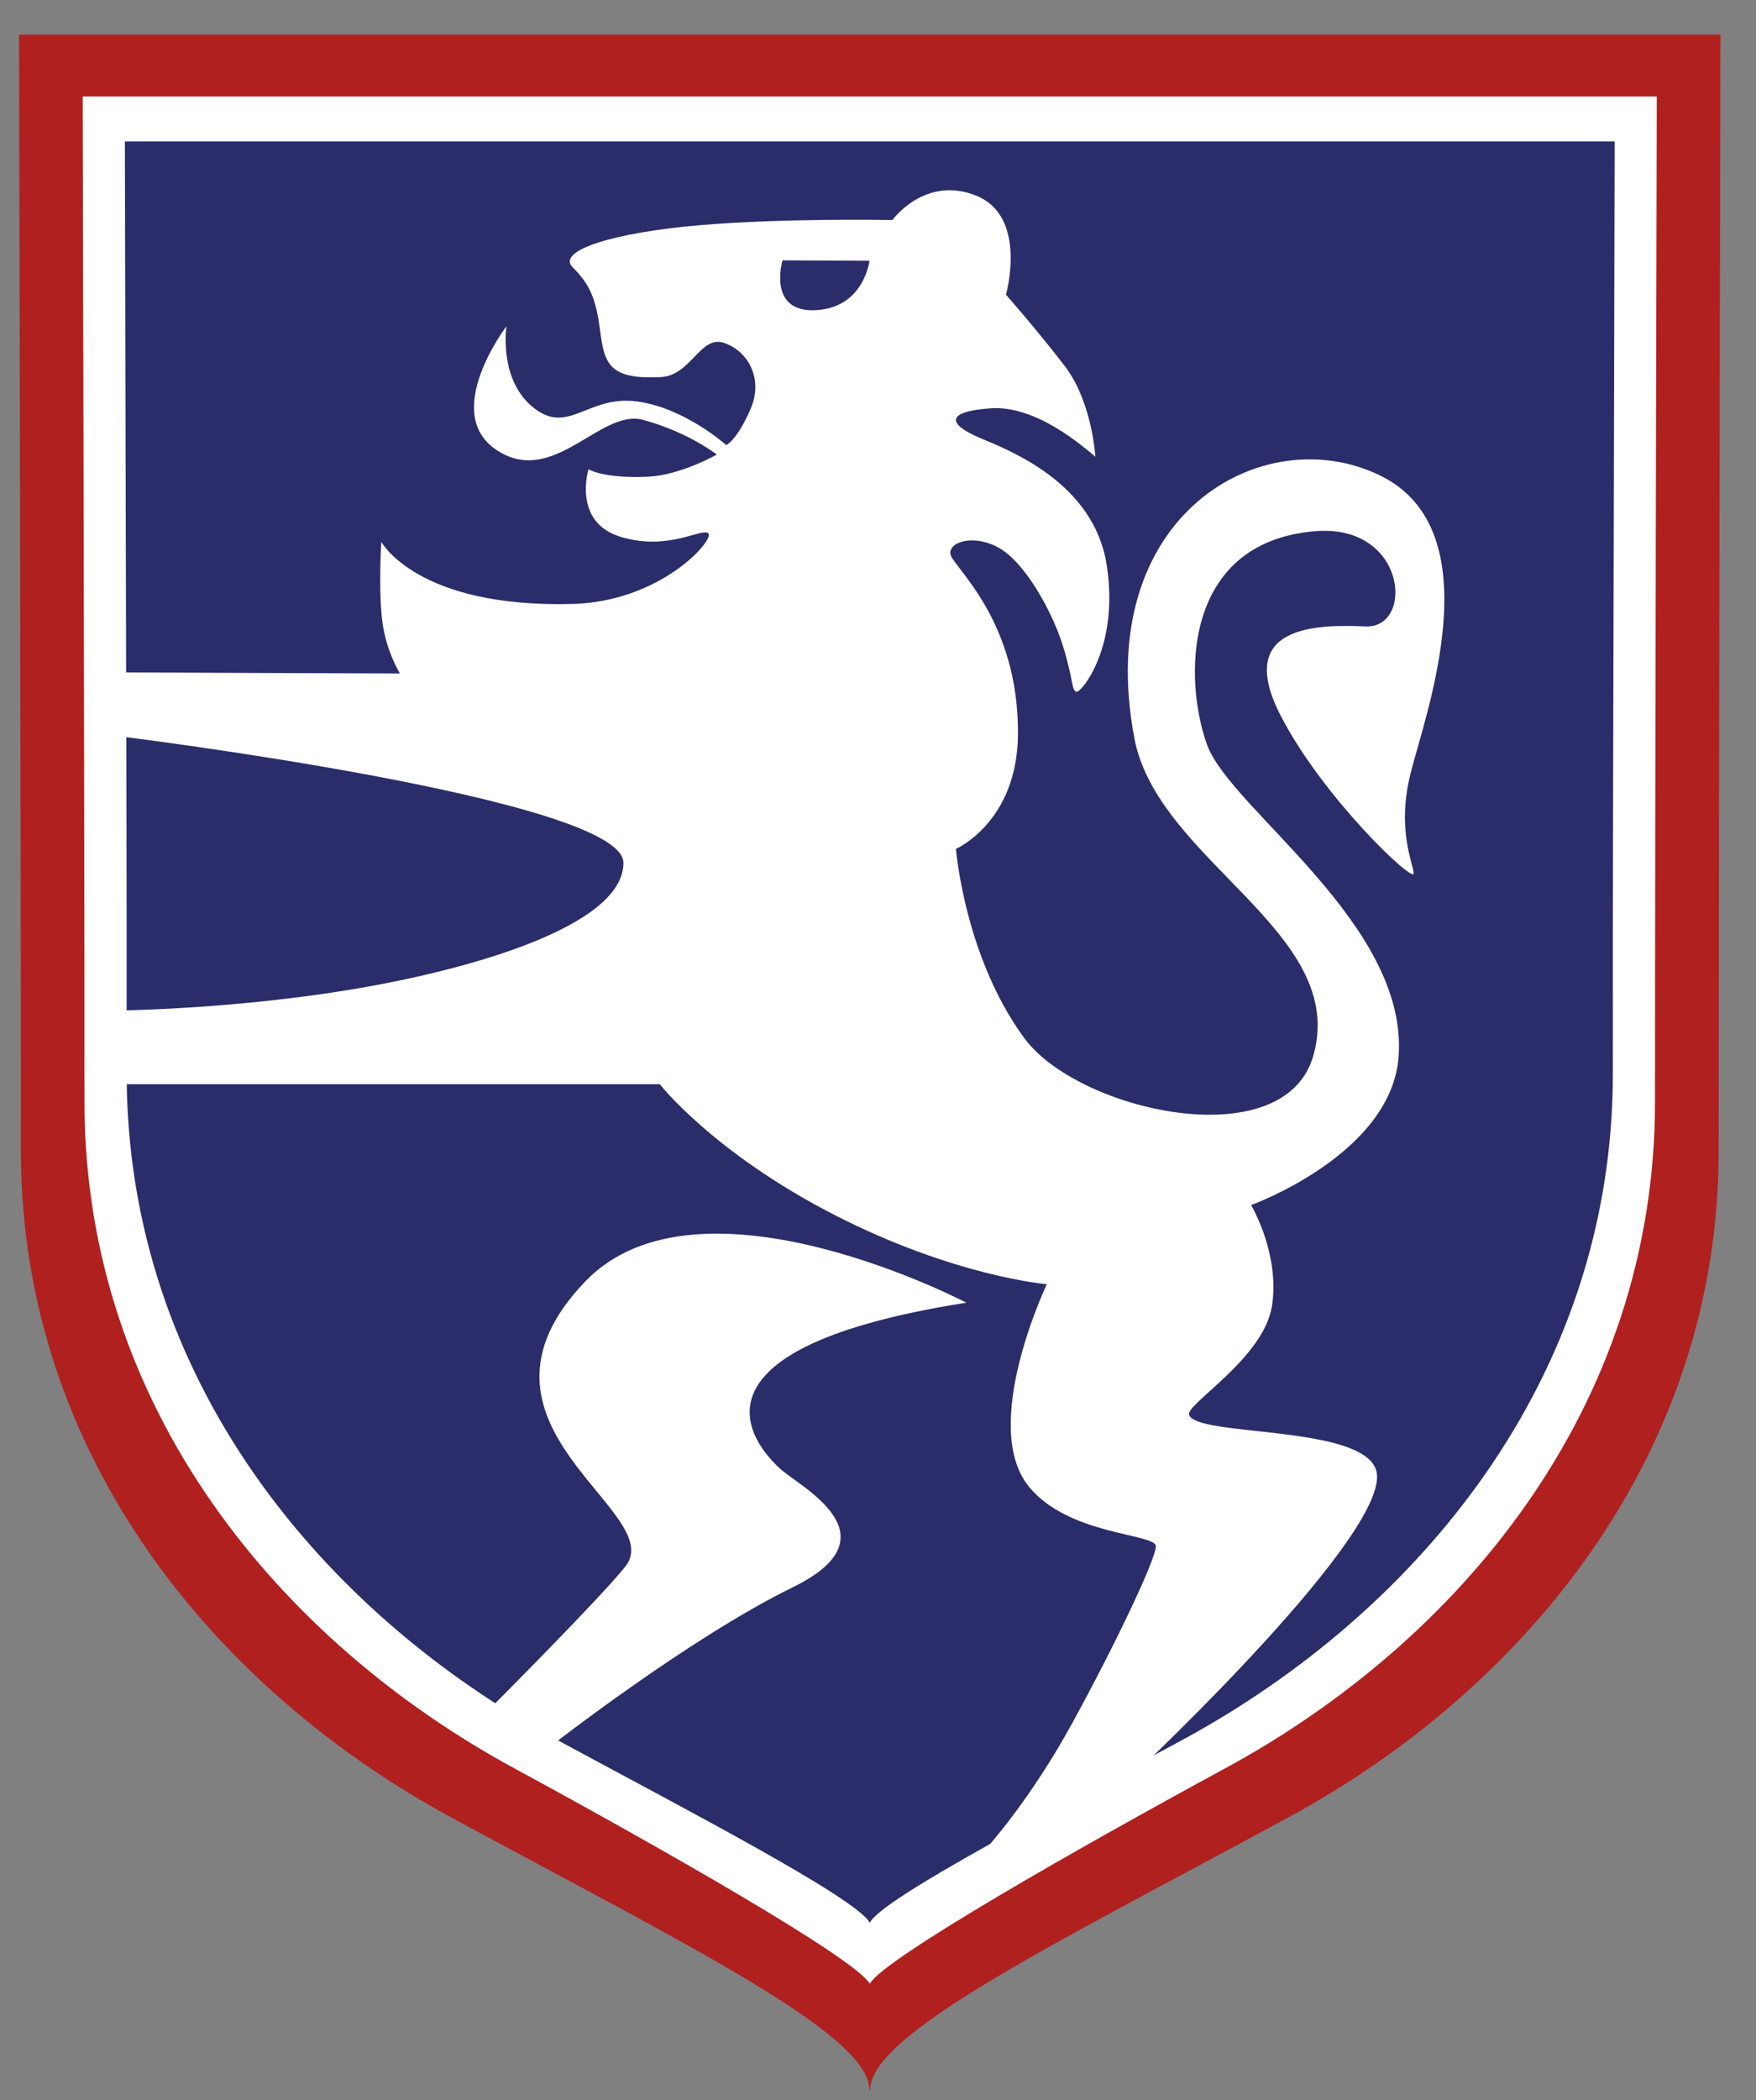
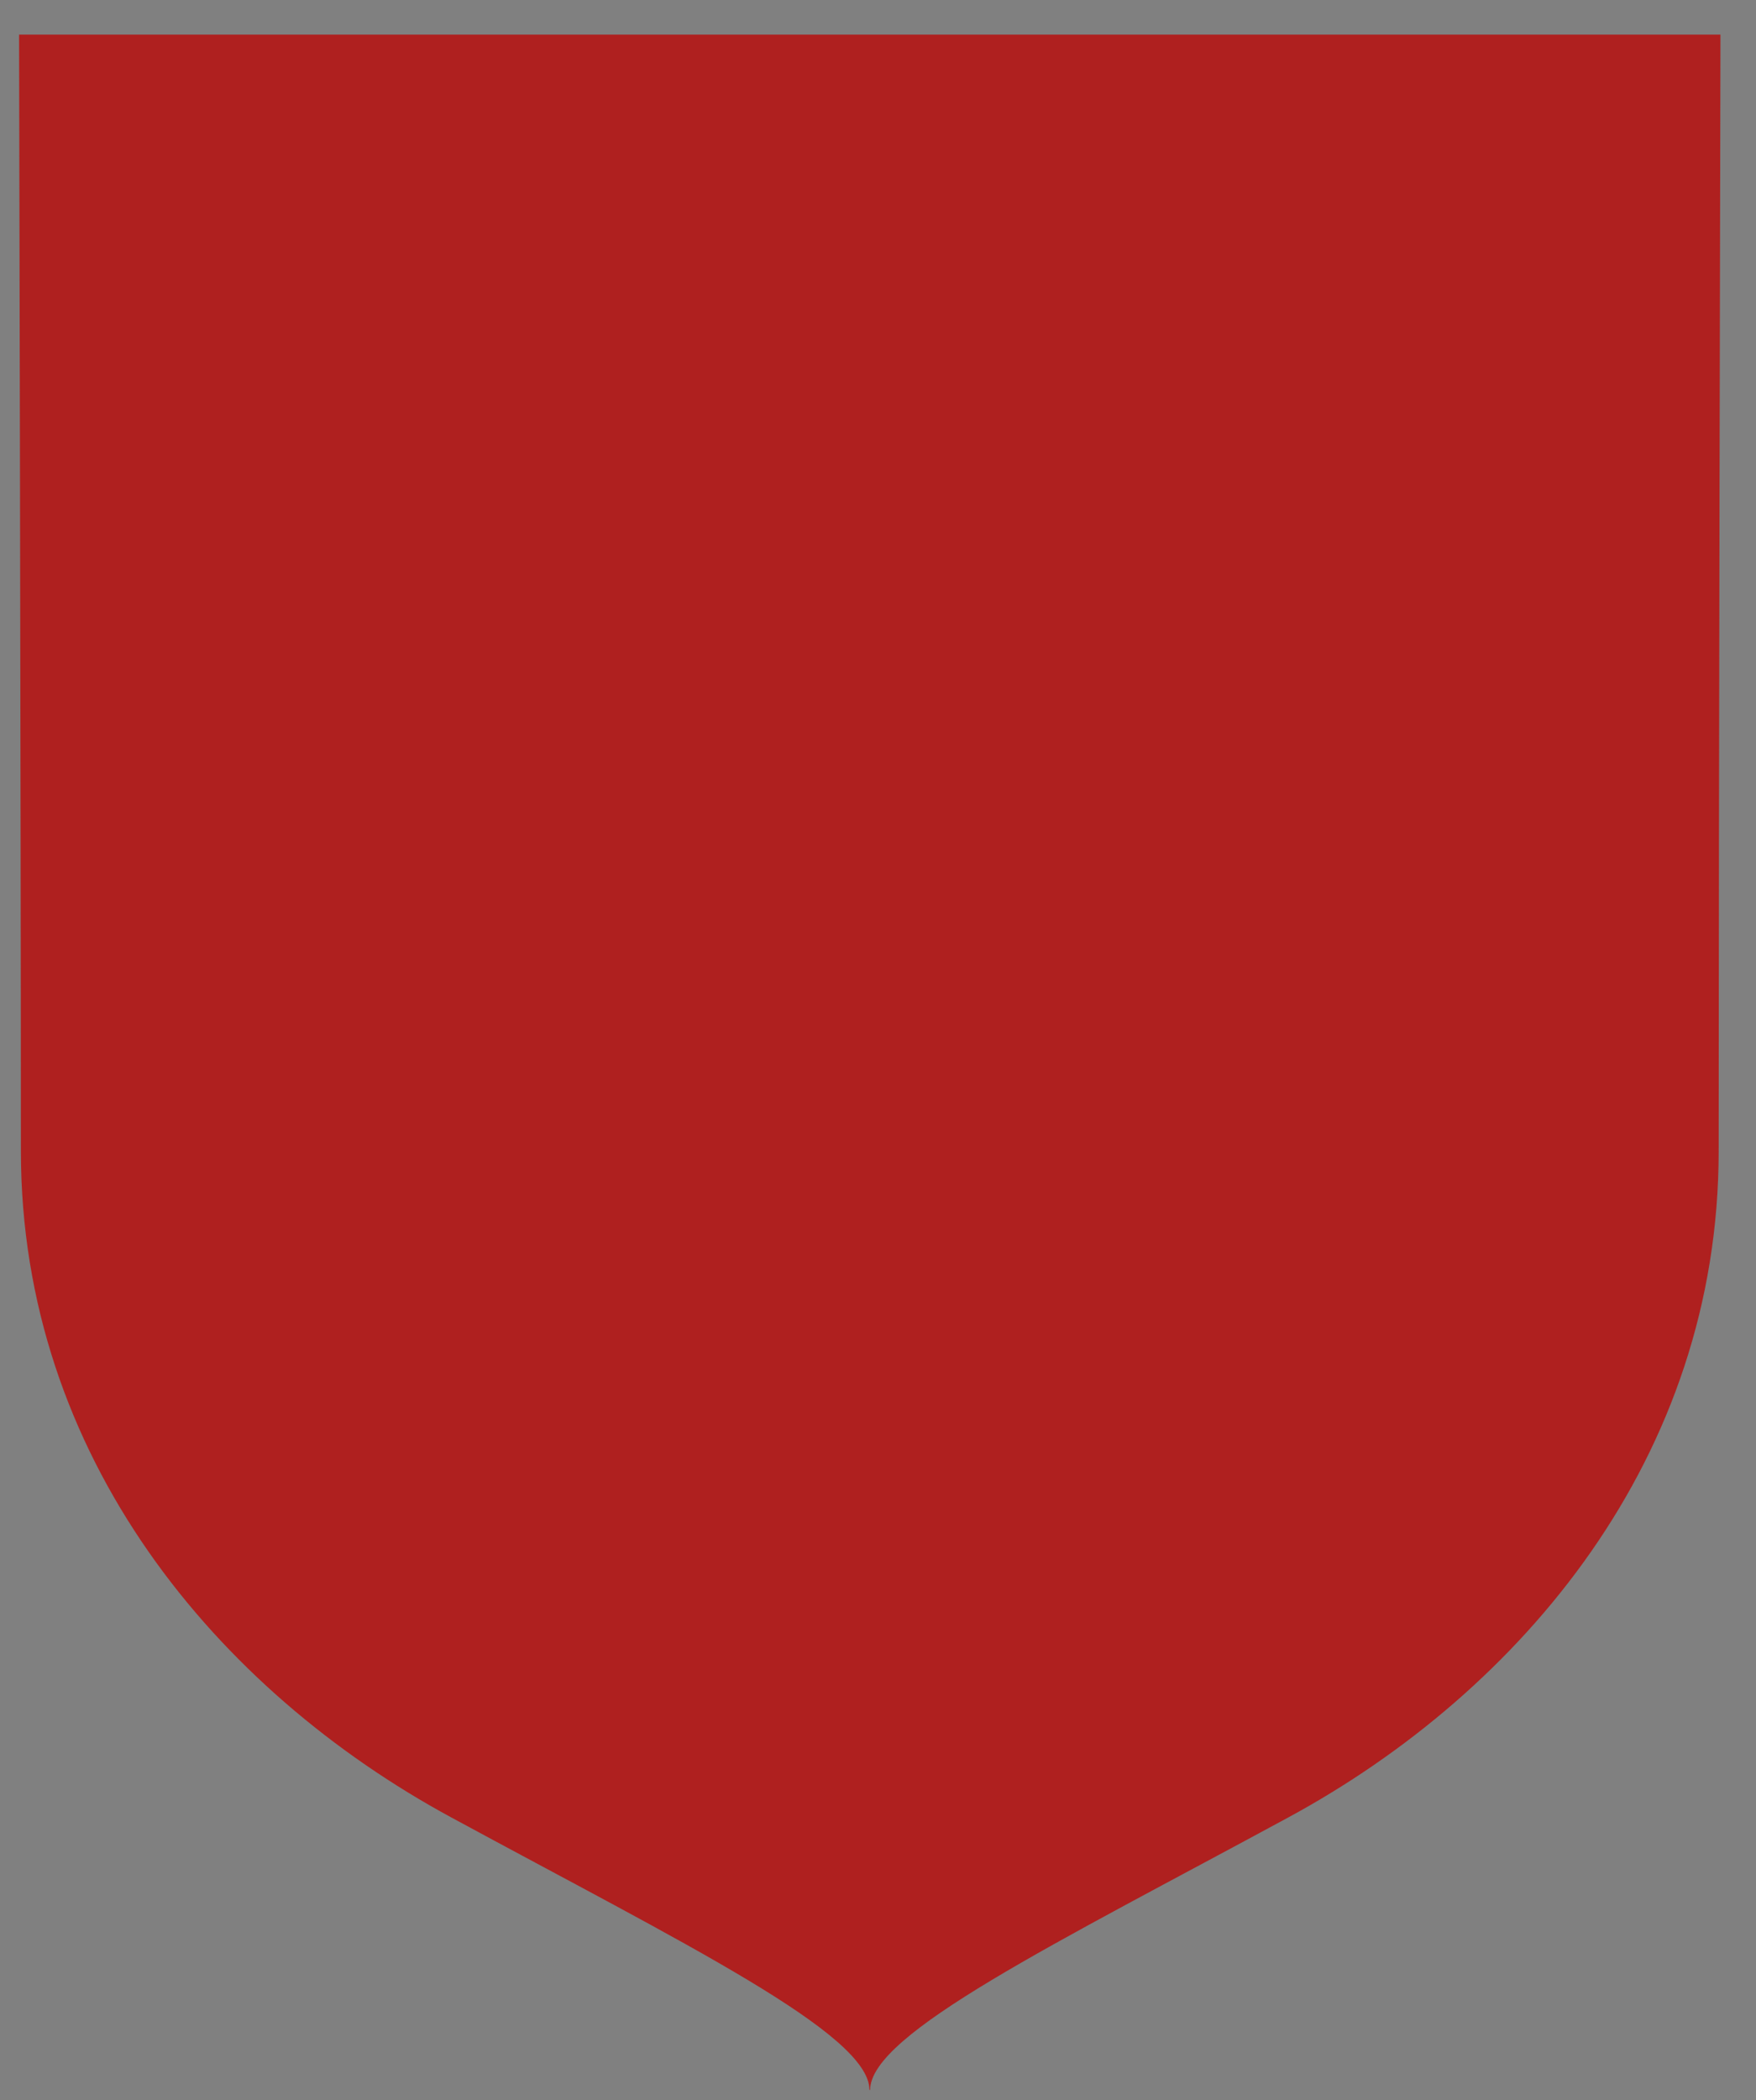
<svg xmlns="http://www.w3.org/2000/svg" version="1.1" id="Layer_1" x="0px" y="0px" width="260.788px" height="311.811px" viewBox="0 0 260.788 311.811" enable-background="new 0 0 260.788 311.811" xml:space="preserve">
  <rect x="0" y="0" width="260.788" height="311.811" fill="#808080" stroke="none" />
  <g>
    <path fill="#AF201F" d="M129.123,310.302c0-8.35-27.497-21.696-62.146-40.481c-34.653-18.785-63.874-53.438-63.874-98.938   c0-45.506-0.269-165.744-0.269-165.744h252.675c0,0-0.264,120.238-0.264,165.744c0,45.501-29.221,80.153-63.873,98.938   c-34.654,18.785-62.148,32.132-62.148,40.481H129.123z" />
-     <path fill="#FFFFFF" d="M129.173,294.544c-1.946-3.643-31.104-20.233-52.75-31.969c-34.649-18.785-63.877-53.438-63.877-98.946   c0-45.499-0.265-149.301-0.265-149.301h233.772c0,0-0.264,103.802-0.264,149.301c0,45.509-29.221,80.161-63.873,98.946   c-21.596,11.712-50.693,28.264-52.729,31.945L129.173,294.544z" />
-     <path fill="#2A2D69" d="M129.169,285.493c-1.868-3.681-28.4-17.393-46.481-27.189c-34.652-18.794-63.877-53.446-63.877-98.947   c0-45.506,0-18.114-0.265-138.352h221.252c-0.266,120.238-0.266,92.846-0.266,138.352c0,45.501-29.229,80.153-63.873,98.947   C157.537,268.124,130.943,281.844,129.169,285.493L129.169,285.493z" />
-     <path fill="#FFFFFF" d="M147.132,60.623c-6.834,0.479-6.389,2.396-1.51,4.436c4.521,1.895,16.824,6.708,18.73,18.778   c1.906,12.069-3.643,18.863-4.436,18.863s-0.475-1.751-2.07-6.833c-1.58-5.082-5.557-12.226-9.369-14.451   c-3.805-2.222-7.773-0.949-7.299,0.95c0.475,1.906,10.139,9.786,10,26.684c-0.102,13.027-9.207,16.992-9.207,16.992   s1.27,16.039,10.164,28.112c7.998,10.854,38.48,17.686,42.877,2.701c5.393-18.424-23.025-28.91-26.527-47.17   c-6.336-33.131,19.057-47.641,36.527-39.061c16.887,8.288,6.514,35.89,4.451,44.302c-2.07,8.412,0.475,13.338,0.475,14.77   c0,1.432-13.338-11.12-19.695-23.346c-7.02-13.521,5.244-13.657,12.553-13.338c7.299,0.319,6.162-15.361-7.627-14.132   c-19.688,1.747-19.369,22.232-15.883,31.758c3.494,9.525,29.852,26.521,28.428,46.217c-1.059,14.565-21.914,22.067-21.914,22.067   s4.287,7.151,3.113,14.925c-1.168,7.782-12.803,14.614-12.32,16.202c0.996,3.331,25.719,1.424,27.789,8.257   c2.646,8.747-34.939,44.139-34.939,44.139l-23.184,12.233c0,0,6.506-6.988,13.02-18.902c6.514-11.906,12.381-24.295,12.381-26.202   c0-1.898-13.018-1.579-18.895-8.895c-7.283-9.058,2.701-30.007,2.701-30.007s-13.65-1.112-31.601-10.318   c-17.941-9.214-25.882-19.377-25.882-19.377H17.951v-10.955c0,0,16.039-0.156,33.665-3.012   c17.622-2.864,40.971-9.381,40.971-18.902c0-9.533-74.476-18.739-74.476-18.739v-9.533l41.287,0.163c0,0-2.222-3.494-2.7-8.42   c-0.479-4.922-0.066-11.12-0.066-11.12s5.312,9.833,28.423,9.214c13.12-0.358,21.085-9.525,20.144-10.467   c-0.934-0.938-5.856,2.685-13.042,0.498c-7.183-2.187-4.759-10.023-4.759-10.023s2.323,1.424,8.903,1.093   c4.833-0.245,10.151-3.28,10.151-3.28s-4.164-3.307-10.934-5.151c-6.35-1.735-13.284,10.019-21.704,4.521   c-8.443-5.501,1.405-18.427,1.405-18.427s-1.187,7.673,3.747,11.875c5.374,4.576,8.198-1.696,15.618-0.708   c7.089,0.934,13.276,6.482,13.276,6.482s1.568-0.662,3.603-5.346c2.031-4.685-0.576-8.763-4.011-9.852   c-3.436-1.097-4.875,4.848-9.241,5.093c-7.829,0.44-8.467-2.074-9.093-6.914s-1.564-6.872-4.062-9.374   c-2.498-2.494,6.093-5.151,18.743-6.245c12.649-1.097,28.736-0.778,28.736-0.778s4.84-6.716,12.49-3.599   c7.658,3.128,4.373,14.685,4.373,14.685s4.686,5.311,8.748,10.618c4.061,5.311,4.527,13.432,4.527,13.432   C160.984,66.42,153.957,60.144,147.132,60.623z M121.111,46.055c7.202-0.334,8.019-7.338,8.019-7.338l-12.914-0.062   C116.216,38.654,113.905,46.401,121.111,46.055z M143.513,193.418c0,0-39.654-20.785-56.584-3.167   c-20.466,21.299,12.315,34.115,5.992,42.271c-3.42,4.404-20.136,21.143-20.136,21.143l9.155,5.479c0,0,20.466-15.976,35.777-23.462   c15.305-7.486,1.665-14.646-1.502-17.307C113.057,215.713,98.104,200.569,143.513,193.418z" />
  </g>
</svg>